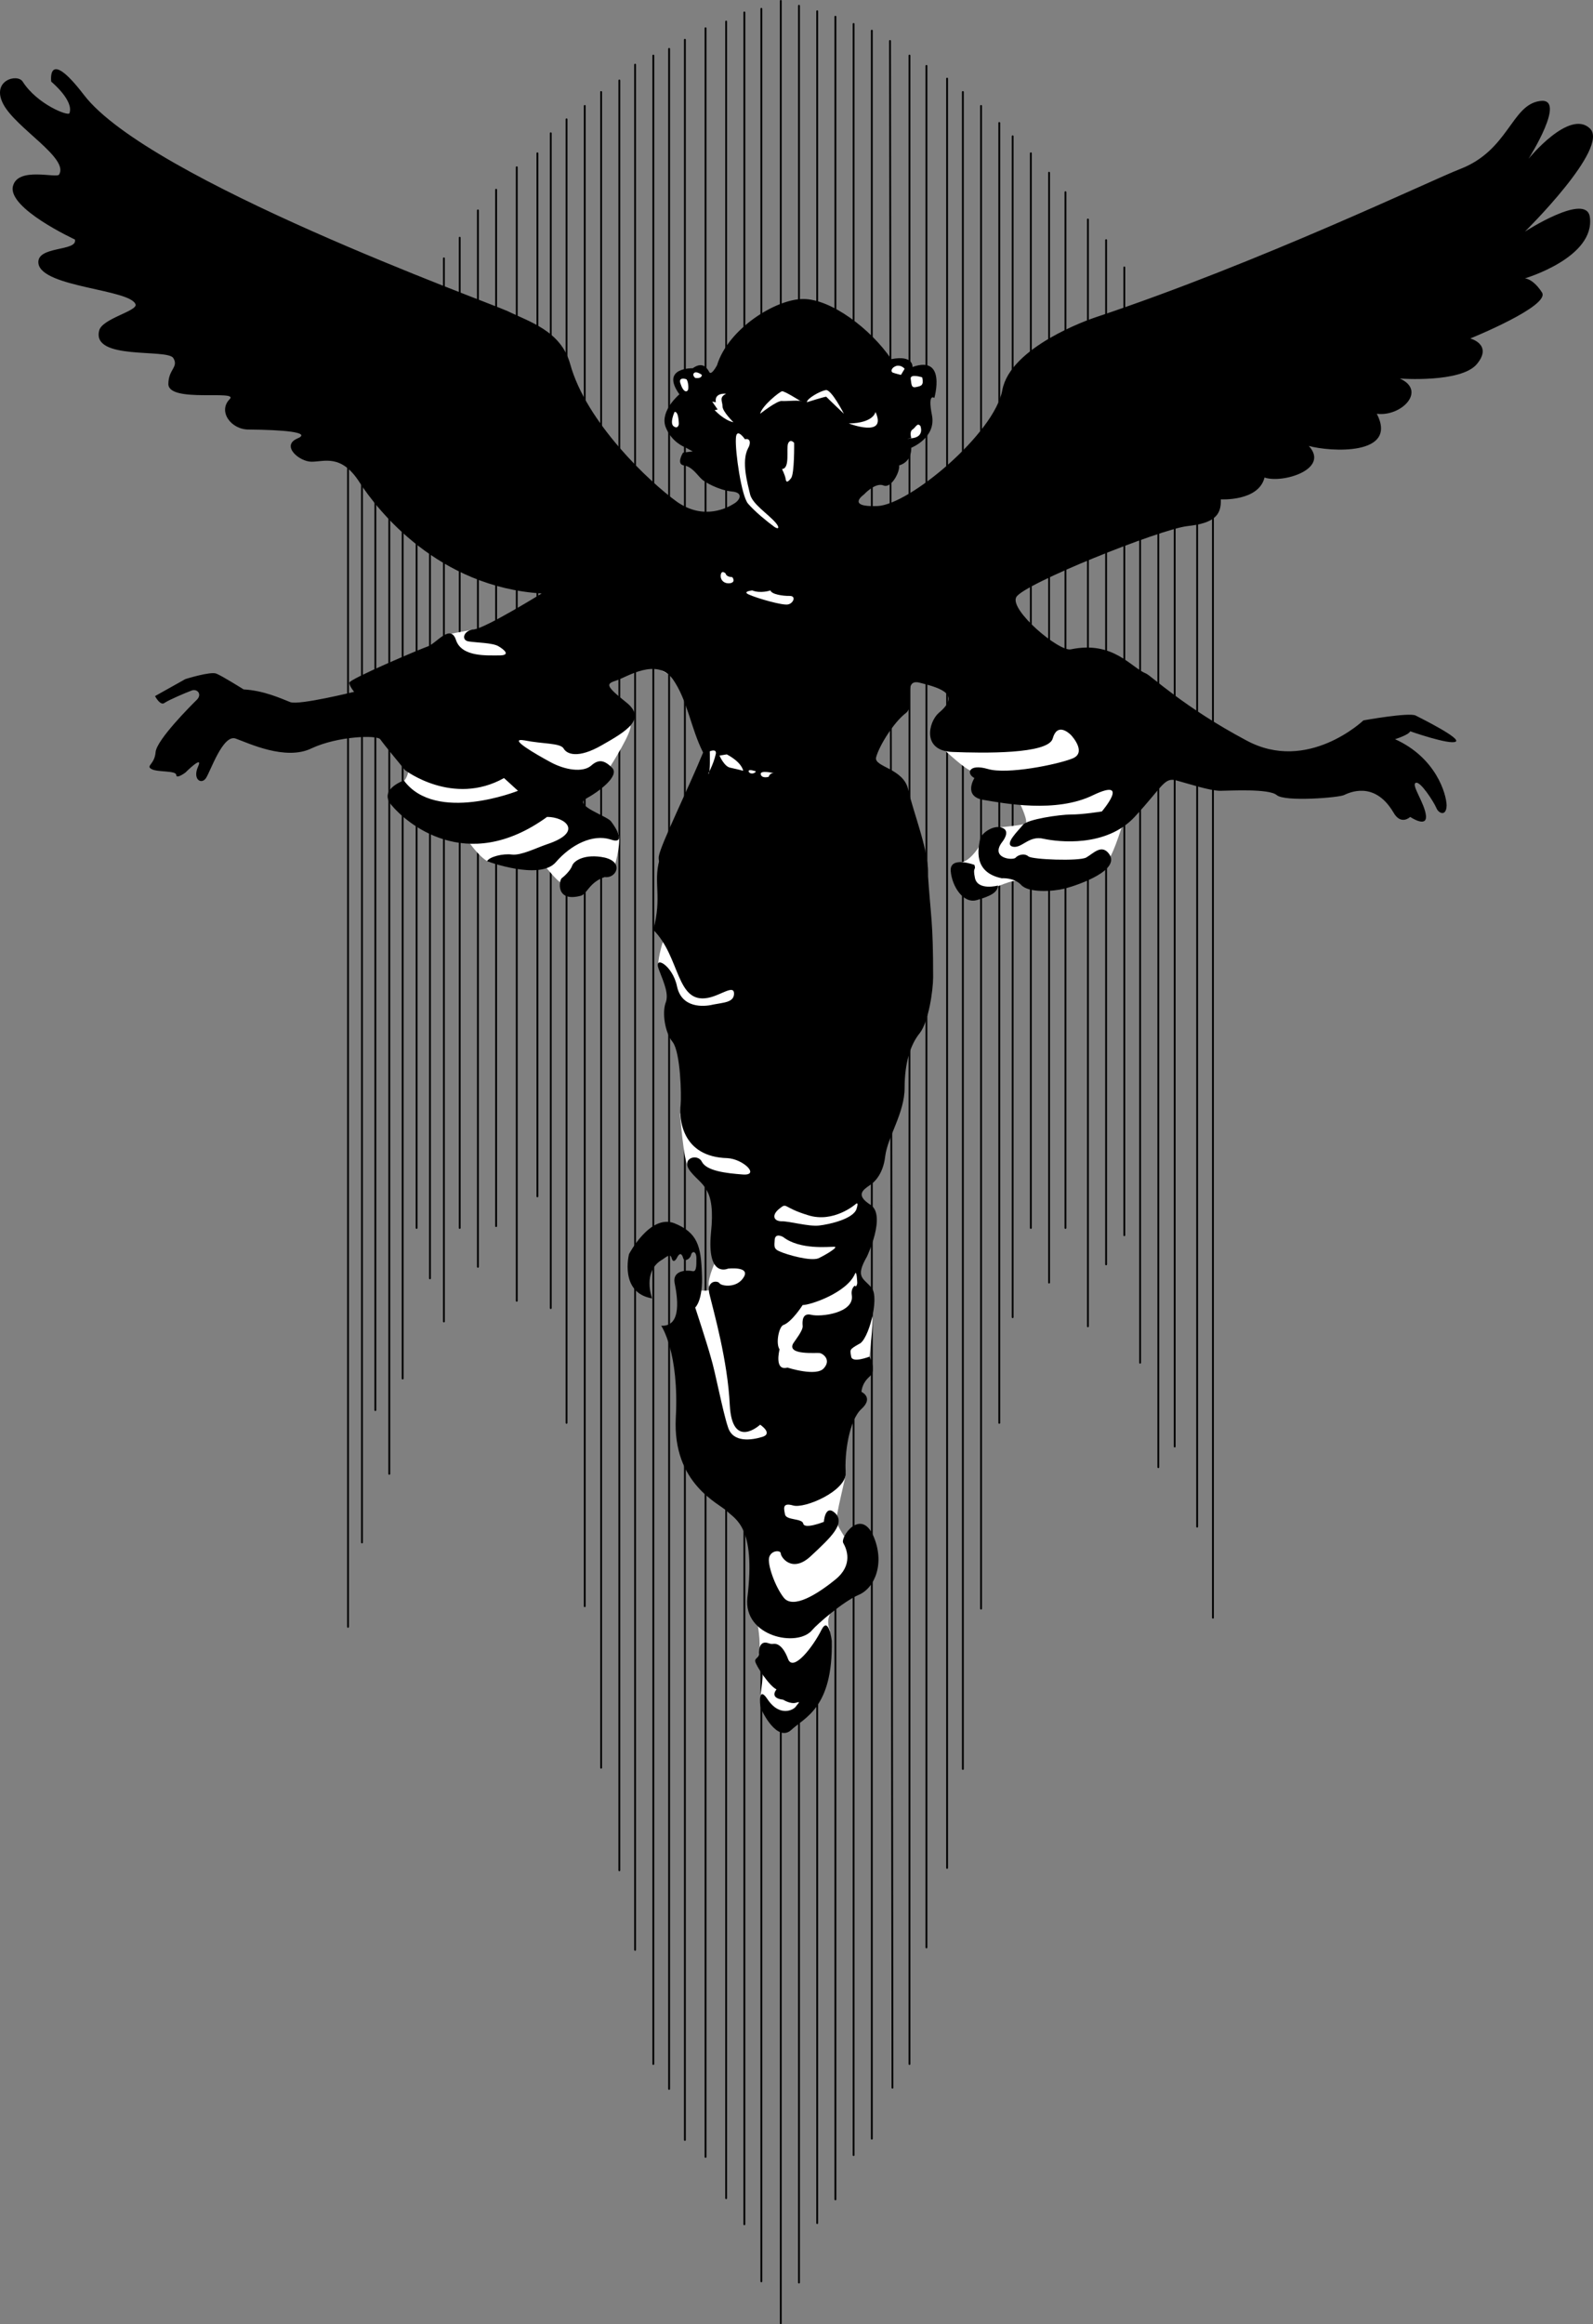
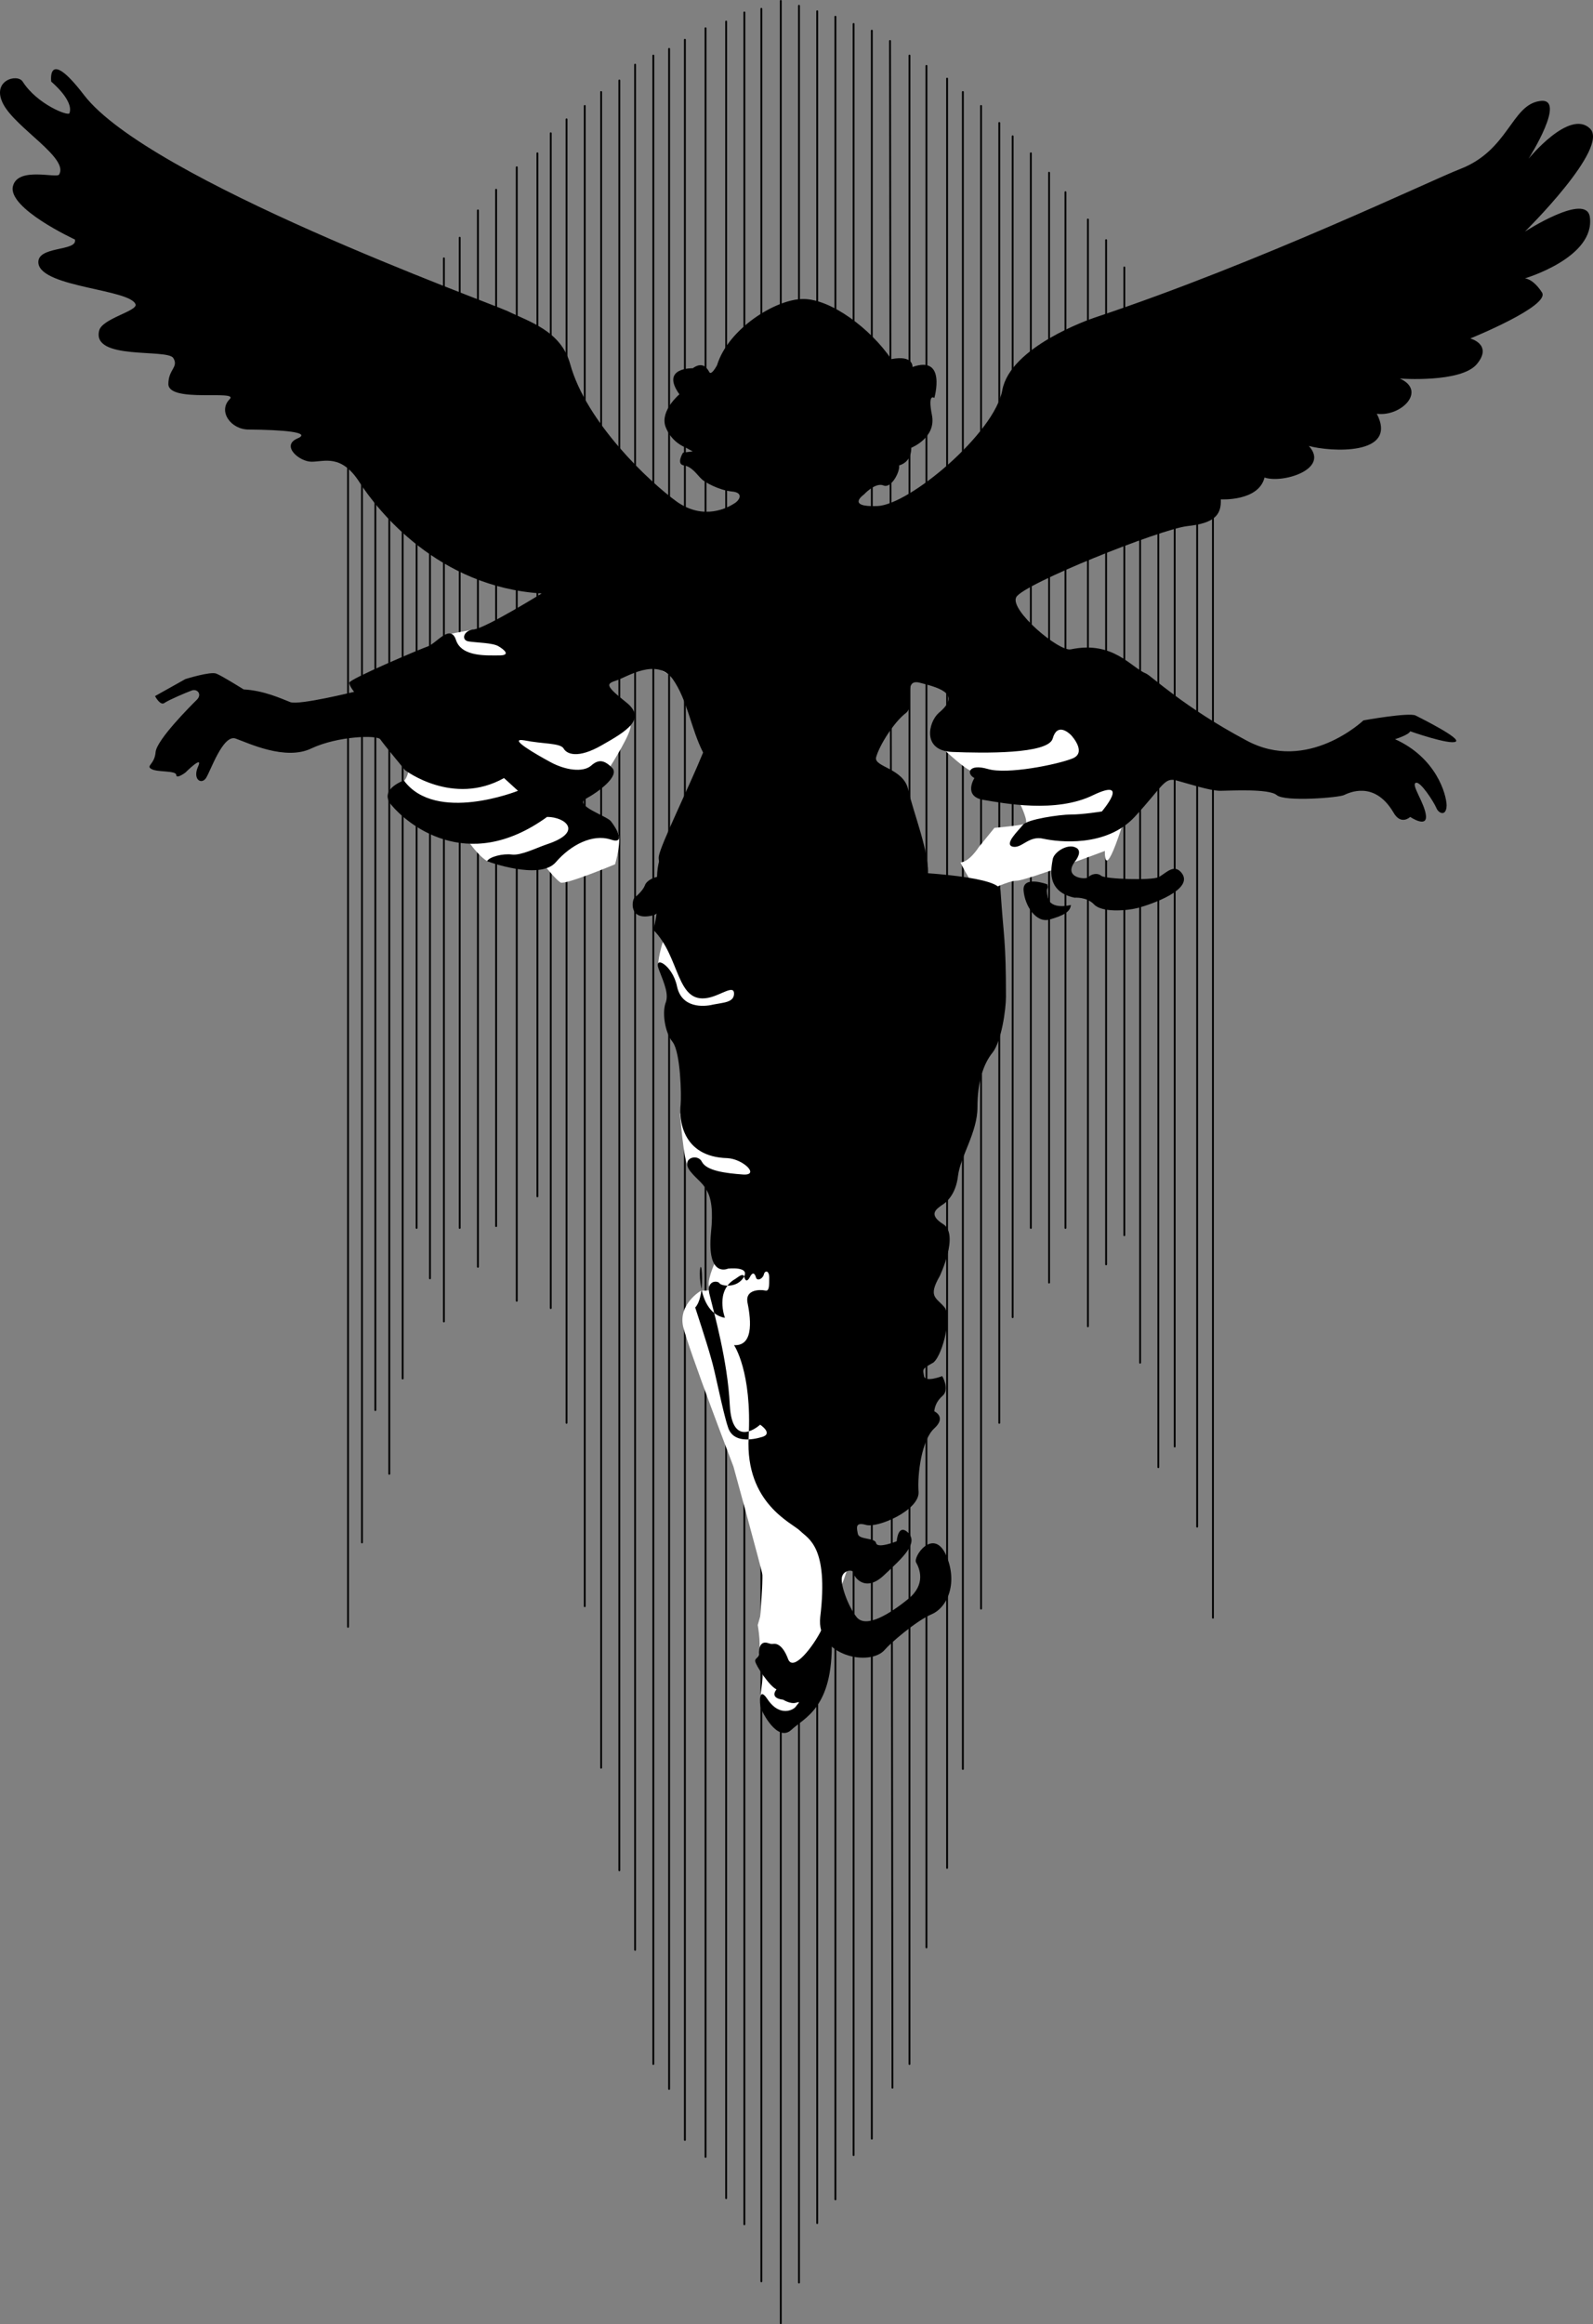
<svg xmlns="http://www.w3.org/2000/svg" width="262.458" height="382.8">
  <rect width="100%" height="100%" fill="#808080" stroke="none" />
  <path fill="none" stroke="#000" stroke-linecap="round" stroke-miterlimit="10" stroke-width=".3" d="M57.341 74.048v193.899m2.297-190.5v176.601m2.203-174v152.2M64.138 82.65v160.098m2.203-159v143.3m2.297-141v116.2M70.841 88.65v121.898m2.297-168V217.65m2.602-178.5v163.098m6-171v170.699m3.398-174.399v186.7m3.402-189v171.8m2.2-175.101v193.5M93.341 19.65v214.7m3-216.903v247.101M99.04 15.15v276m3-277.902v294.8m2.598-297.398v310.5m3-312v330.797M110.24 8.048v336m2.601-337.5v345.899M116.24 4.65v350.598m3.398-351.7v358.5m3-360V366.35m2.801-364.903v374.3M128.638.15v382.5m3-381.703v375m3-374.097v364.3m3-363.402v359.5m3-358.301v351m3-349.899v347.2m3-345.5.402 337.101M149.841 9.15v330.797m2.797-329.097v309.898m3.402-307.801V307.65m5.598-290.203v247.5m3-244.699v214.101m5.203-209.101v177M158.638 15.15v276.2m8.203-268.903v194.5m6-188.5v182.8M175.54 31.65v170.598m3.7-166.098v182.297m3-178.899v168.7m3-164.2v159.399m2.601-114.699v135.699m3-138.297v155.5m2.699-154.902v151.5m3.7-154.098v167.297m2.601-170.297v185.297M93.341 19.65v211.898M78.74 34.65v174" />
  <path fill="#fff" d="M78.841 103.548s-4.133.72-4.8.899c-.645.195-6.801 22.8-6.801 22.8s-.313 1.583-1.399 1.801l11.598 9.899s2.144 3.008 3.5 3.101c1.27.094 9.101.899 9.101.899s1.543 1.914 2.301 2.402c.742.45 9-3 9-3s1.211-4.144.399-5.3c-.875-1.094-8.5-6.2-8.5-6.2l7.3-4.601s3.793-5.95 3.301-6.801c-.445-.836-4.902-3.2-4.902-3.2l1.601-10.5 17.7 9.801.199 23.2-9.301 16.601s-.961 3.2-.598 3.899c.387.613 7.598 17.601 7.598 17.601l-4.098 6.598s.637 8.101 1.301 8.5c0 0 6.742 5.695 4.098 11l.3 5.101s-1.5 3.375-.8 4c.613.688-1.399.5-1.399.5s-3.8 2.157-3 5.899c.887 3.758 8.301 23.101 8.301 23.101s4.68 17.032 4.797 17.899c.07.82-.398 6.8-.398 6.8l-.399 1.403s.774 4.148-.101 5.398l1 2.7-.5 4 2.3 2.699s3.23 1.164 4.5-1.2c1.356-2.324 4.7-12.699 4.7-12.699s-.72-1.437.101-2.898c0 0 3.961-9.04 3.297-10.602-.648-1.625-2.148-3.5-2.297-4.398-.226-.977 1.555-7.352 1.5-8.102-.133-.75-.601-9.3-.601-9.3s.843-5.137.8-5.5c.043-.387 3.7-4.301 3.7-4.301s.656-5.555.5-6.598c-.97-1.3-5.657-18.363-3.801-22.3 1.894-3.938-.356-31.313-.399-32.5-.144-1.25-.52-43.813-.3-44.102.156-.274 12.8-9.098 12.8-9.098l8.899 6.2-5.2 8.601s3.438 3.21 4.301 3.297c.825.101 8.098 5.601 8.098 5.601s1.352 2.844.8 3.102c-.573.305-5.097.7-5.097.7l-2.601 3.198s-1.5 2.407-3 2.5c0 0 2.343 4.875 3.601 4.801 1.18-.113 4.18-1.8 5.7-1.8 1.48 0 14.5-4.899 14.5-4.899s-.27 5.46 2.8-4c3.117-9.477 7.297-10.8 7.297-10.8l-8.098-16.7s-4.332-1.57-6-1.5c0 0-13.476 6.242-18.101-10.8 0 0-79.512 8.76-81.098 7.198" />
  <path d="M108.54 141.048c.325-1.992 4.895-11.21 7.301-17.101-2.039-4.024-2.539-8.586-5-12.098-2.613-3.59-7.539-.363-9.203.2-1.711.562-2.086.75 1.5 3.601 3.539 2.773-.023 4.836-4 7.098-3.898 2.238-5.773 1.488-6.297.5-.601-.887-3.414-.7-6.402-1.301-3.012-.524 1.863 2.289 4.3 3.601 2.438 1.313 5.25 1.688 6.602.602 1.274-1.164 2.211-.977 3.5.297 1.336 1.351-2.226 3.976-4.3 5.101-2.051 1.125 3.386 2.813 4.097 3.7.789.988 2.664 3.988-.098 3-2.863-.887-6.425.8-9 3.8-2.675 3-11.3-.199-11.3-.199.375-.738 2.625-1.3 4.101-1.101 1.524.175 3.98-1.082 5.797-1.7 6.039-2 3.039-4.5 0-4.5-13.461 9.75-23.398.75-25.598-1.898-2.3-2.602 2-4.102 2-4.102 5.262 7.125 18.801 1.7 18.801 1.7l-2.3-2.098c-8.426 4.71-16.301-1.3-16.301-1.3s-3.563-4.302-4.102-5.102c-.586-.7-6.961-.512-11.297 1.5-4.289 2.113-10.476-.887-12.5-1.598-2.101-.79-4.164 5.398-4.902 6.5-.762 1.148-2.262.21-1.301-1.902.914-2.012-2.098 1-2.098 1s-1.488 1.113-1.5.402c.012-.79-3.175-.414-4.101-1-.95-.54.55-.727.699-2.8.227-2.052 5.852-7.677 6.8-8.602.927-.95-.011-1.887-.898-1.5-.988.363-3.613 1.488-4.402 2-.711.613-1.598-1.098-1.598-1.098l5-2.8s4.137-1.302 5.098-.903c.914.351 4.5 2.601 4.5 2.601 3.352.188 6.164 1.5 7.703 2.102 1.461.523 10.5-1.703 10.5-1.703s-.789-.961-.8-1.5c.011-.586 11.449-5.461 13-6 1.449-.586 3.699-3.774 4.597-1 .977 2.851 5.289 2.476 7.203 2.5 1.836-.024.711-.961-.203-1.5-.961-.586-3.586-.586-4.898-.797-1.313-.164-.938-1.852.898-2 1.914-.227 11.102-5.902 11.102-5.902-17.063-1.075-27-13.637-30-18.301-3-4.711-5.813-3.399-7.899-3.399-2.047 0-5.039-2.625-2.402-3.8 2.613-1.075-2.438-1.45-7.899-1.5-2.988.05-5.175-3.012-3.199-5 1.613-1.602-10.101.672-10.101-2.5 0-2.45 1.75-2.762.8-4.301-1.11-1.55-13.46.433-12.199-4.5.461-1.961 6.285-3.203 6-4.297-.812-2.52-15.32-2.793-16-6.703-.476-3.024 6.524-1.961 6-4 0 0-11.164-5.149-10.203-8.797.82-3.246 7.227-1.227 7.602-1.902C11.4 26.033 2.615 21.11.54 17.15c-2.05-3.914 2.336-5.09 3.2-3.703 2.375 3.726 7.5 5.726 7.699 5.203.781-2.09-3-5.203-3-5.203S7.677 7.61 13.84 15.65c10.707 13.945 66.211 33.96 69.797 35.598 3.539 1.738 8.789 3.238 10.3 8.699 2.66 9.664 13.114 19.476 17.602 22.703 4.512 3.148 8.45.898 9.399.297.926-.524 1.676-1.836-.399-2-2.05-.211-4.488-1.524-5-2.098-.613-.55-1.55-2.05-2.902-2.199-1.273-.227-.098-2.102-.098-2.102l1.598-.199-1.297-.699s-2.226-.79-3.203-3.402c-.898-2.637 2.3-5.301 2.3-5.301-3.198-4.461 2.2-4.297 2.2-4.297 1.539-1.102 2.289-.164 2.703.598.336.738 1.297-1.098 1.297-1.098 1.852-6.04 9.727-10.914 14.203-10.902 4.524-.012 11.086 4.863 14.5 9.902 3.711-.727 3.5 1.297 3.5 1.297 5.649-2.024 3.598 5.101 3.598 5.101s-1.137-.937-.399 2.801c.762 3.762-3.402 5.399-3.402 5.399.04 2.488-2 2.902-2 2.902.164 1.086-1.336 3.898-2.598 3.297-1.363-.524-3.199 1.5-3.199 1.5s-3.039 2.101 2.2 1.902c5.261-.176 19.324-11.988 20.597-19.101 1.352-7.137 14.289-11.637 15.402-12 27.157-9.063 55.137-22.512 60-24.399 7.992-3.058 8.45-10.488 13.098-11.199 4.727-.79-1.797 9.5-1.797 9.5s6.711-8.227 10.098-5c3.363 3.148-10.7 17-10.7 17s10.126-6.54 10.7-2.402c.902 6.687-10.7 10.101-10.7 10.101s1.313.012 2.801 2.301c1.512 2.21-11.8 7.598-11.8 7.598s3.75.988 1.101 4.199c-2.601 3.164-12.703 2.402-12.703 2.402 4.477 2.012.227 6.324-3.797 5.801 3.586 6.969-7.726 6.273-11.203 5.297 3.512 3.844-4.336 6.226-7.297 5.203-.976 3.96-7.203 3.598-7.203 3.598.102 2.55-1.023 3.925-5.5 4.402-4.523.523-27.023 9.523-28.2 11.7-1.152 2.109 7.075 9.046 9 8.597 6.989-1.461 9.864 2.976 12.403 4 .738.289 6.336 5.601 16.5 11 10.086 5.476 19.297-3.297 19.297-3.297s7.477-1.352 8.602-.8c1.125.573 7.5 3.76 6.601 4.3-.976.586-7.5-1.703-7.5-1.703-.226.601-2.5 1.3-2.5 1.3 6.774 3.051 8.461 9.051 8.5 10.903-.039 1.898-1.351 1.336-1.703.398-.398-.937-2.648-4.5-3.398-4.101-.75.351 1.5 3.351 1.699 5.402.176 2.074-2.598.2-2.598.2s-1.539 1.5-2.8-.801c-3.153-5.262-7.364-3.137-8.102-2.801-.762.414-9.762 1.164-11.098 0-1.289-1.086-7.664-.711-9.3-.7-1.739-.011-5.114-1.136-7.2-1.699-2.039-.562-2.226.938-6.902 6-4.7 5.063-12.574 4.125-15 3.602-2.45-.602-3.574 1.648-5.098 1.297-1.476-.399.961-2.649 1.7-3.598.761-.926 6.011-1.676 7.898-1.699 1.863.023 5.101-.5 5.101-.5s4.825-5.664-1.402-2.703c-6.148 3.039-14.773 1.351-18.098.8-3.425-.574-1.5-3.597-1.5-3.597-1.363-.727-.988-2.414 2.2-1.5 3.187.96 11.437-.727 13.898-1.703 2.414-.899.164-3.524-.2-3.899-.386-.375-2.261-2.062-3 .602-.761 2.586-11.448 2.398-16.5 2.2-5.073-.177-3.976-4.895-2.3-6.403 3.539-2.961.852-4.024-3.098-5-2.965-.754-.652 3.8-2.3 5-2 1.539-4.375 5.351-4.899 7.3-.367 1.606 4.516 1.762 5.297 5.301.727 3.5 3.727 10.875 3.203 14.399-.476 3.476-45.351 4.601-44.3-3.399" />
-   <path d="M108.638 141.65c-1.027 3.82.477 5.96-1 11.5 4.477 4.46 3.727 12.21 9 11.2 2.125-.4 4.289-2.24 4.3-.7-.011 1.46-1.698 1.46-3.398 1.797-1.675.414-5.238.601-6-3-.738-3.524-3.925-5.211-3-2.797.95 2.46 1.7 4.148 1.098 5.598-.523 1.55-.148 4.738 1.203 6.402 1.274 1.71 1.45 8.742 1.297 10.297-.273 2.289.164 8.601 7.703 8.8 2.61.141 5.399 2.864 2.598 2.7-2.824-.211-6.012-.586-6.801-2.098-.711-1.488-3.711-.55-1.797 1.7 1.836 2.25 4.086 2.53 3.297 10-.711 7.53 2.8 5.898 2.8 5.898s3.708-.43 2.602 1.402c-1.144 1.918-3.77 1.45-4 1-.332-.488-2.3-.488-1.601 2 .613 2.574 2.957 10.73 3.3 18.098.407 7.445 5 3.203 5 3.203s2.157 1.43.399 2c-1.805.555-4.898 1.023-5.7-1.602-.886-2.625-2.105-9.187-2.8-11.398-.617-2.29-2.598-8.3-2.598-8.3s1.325-1.114 1.098-5.602c-.148-4.512-.711-6.762-4.598-8.301-3.988-1.461-7.402 5.101-7.402 5.101s-1.648 6.375 3.8 7.301c0 0-1.698-4.488 1.7-6.402.539-.336 1.289-1.086 1.5-.297.164.71.539.71.902 0 .387-.79.762-.79 1 0 .137.71 1.075.336 1.301-.402.149-.762.899-.762.899.5 0 1.363 0 2.3-.7 2.101-.8-.176-3.238-.176-2.902 1.899.414 2.05 1.352 7.3-2.2 7.101 0 0 2.989 4.324 2.403 15.2-.539 10.874 7.149 14.062 8.5 15.398 1.274 1.289 4.715 2.492 3.297 14.203-.711 6.398 8.289 8.273 10.703 5.297.711-.871 5.086-4.711 7.7-5.797 2.636-1.164 4.324-5.29 2.3-9.8-2.101-4.49-5.476.386-4.902 1.3.55.96 1.676 3.586-1.301 6-3.023 2.46-6.961 4.898-8.5 3-1.461-1.852-2.773-5.602-2.398-6.703.375-1.149 1.875-1.149 1.898-.598-.023.574 1.852 3.387 5 .399 3.227-3.012 5.664-5.262 4-7-1.711-1.637-1.898 1.402-1.898 1.402s-3.188 1.273-3.399.297c-.164-.899-2.789-.524-3-1.5-.164-.899-.539-2.024 1.297-1.5 1.914.601 8.852-2.399 8.703-5.399-.226-3 .524-8.625 2.598-10.5 2.05-1.875 0-2.8 0-2.8s-.012-1.325 1.3-2.5c1.313-1.075 0-3.301 0-3.301s-2.812 1.101-3 0c-.187-1.149-.374-1.149 1.301-2.098 1.512-.55 3.387-7.488 2.098-9.199-1.336-1.664-2.836-1.664-.797-5.203 0 0 3.211-6.774.598-8.5-2.637-1.649-1.11-2.543-.2-3.2.563-.324 2.25-1.636 2.602-4.8.399-3.211 3.211-7.149 3.2-11.297.011-4.102.949-7.102 2.5-9 1.449-1.852 2.199-7.043 2.199-9.203 0-9.461-.375-9.524-.899-17.5-.234-4.117-43.637-4.004-44.203-1.797m-9 2.797c1.789.32 3.289-2.399 0-3.2-3.273-.699-5.148.52-5.398 1.403-.313.805-1.344 1.742-1.7 2-.394.305-1.097 3.973 3.098 2.898 1.102-.25 1.383-2.218 4-3.101m75.801 1.903c2.394-.645 9.203-3.032 7.3-5.7-1.25-1.695-2.562-.102-3.8.598-1.2.613-8.887.332-9.5-.2-.7-.593-1.73-.218-2.098.2-.383.52-4.32.144-2.203-2.598 0 0 1.445-1.758 0-2.3-1.367-.583-3.523.823-3.7 2-.198 1.26-1.23 5.292 3.602 6.3 0 0 2.012-.164 3.2 1.098 1.25 1.363 5.28 1.082 7.199.601m-14.899-3.902s-4.082-1.524-3.902 1c.195 2.539 2.07 5.445 4.3 4.8 2.27-.667 3.395-1.23 3.5-2.398 0 0-3.292.887-3.8-1.199-.43-2.04.227-1.195-.098-2.203" />
+   <path d="M108.638 141.65c-1.027 3.82.477 5.96-1 11.5 4.477 4.46 3.727 12.21 9 11.2 2.125-.4 4.289-2.24 4.3-.7-.011 1.46-1.698 1.46-3.398 1.797-1.675.414-5.238.601-6-3-.738-3.524-3.925-5.211-3-2.797.95 2.46 1.7 4.148 1.098 5.598-.523 1.55-.148 4.738 1.203 6.402 1.274 1.71 1.45 8.742 1.297 10.297-.273 2.289.164 8.601 7.703 8.8 2.61.141 5.399 2.864 2.598 2.7-2.824-.211-6.012-.586-6.801-2.098-.711-1.488-3.711-.55-1.797 1.7 1.836 2.25 4.086 2.53 3.297 10-.711 7.53 2.8 5.898 2.8 5.898s3.708-.43 2.602 1.402c-1.144 1.918-3.77 1.45-4 1-.332-.488-2.3-.488-1.601 2 .613 2.574 2.957 10.73 3.3 18.098.407 7.445 5 3.203 5 3.203s2.157 1.43.399 2c-1.805.555-4.898 1.023-5.7-1.602-.886-2.625-2.105-9.187-2.8-11.398-.617-2.29-2.598-8.3-2.598-8.3s1.325-1.114 1.098-5.602s-1.648 6.375 3.8 7.301c0 0-1.698-4.488 1.7-6.402.539-.336 1.289-1.086 1.5-.297.164.71.539.71.902 0 .387-.79.762-.79 1 0 .137.71 1.075.336 1.301-.402.149-.762.899-.762.899.5 0 1.363 0 2.3-.7 2.101-.8-.176-3.238-.176-2.902 1.899.414 2.05 1.352 7.3-2.2 7.101 0 0 2.989 4.324 2.403 15.2-.539 10.874 7.149 14.062 8.5 15.398 1.274 1.289 4.715 2.492 3.297 14.203-.711 6.398 8.289 8.273 10.703 5.297.711-.871 5.086-4.711 7.7-5.797 2.636-1.164 4.324-5.29 2.3-9.8-2.101-4.49-5.476.386-4.902 1.3.55.96 1.676 3.586-1.301 6-3.023 2.46-6.961 4.898-8.5 3-1.461-1.852-2.773-5.602-2.398-6.703.375-1.149 1.875-1.149 1.898-.598-.023.574 1.852 3.387 5 .399 3.227-3.012 5.664-5.262 4-7-1.711-1.637-1.898 1.402-1.898 1.402s-3.188 1.273-3.399.297c-.164-.899-2.789-.524-3-1.5-.164-.899-.539-2.024 1.297-1.5 1.914.601 8.852-2.399 8.703-5.399-.226-3 .524-8.625 2.598-10.5 2.05-1.875 0-2.8 0-2.8s-.012-1.325 1.3-2.5c1.313-1.075 0-3.301 0-3.301s-2.812 1.101-3 0c-.187-1.149-.374-1.149 1.301-2.098 1.512-.55 3.387-7.488 2.098-9.199-1.336-1.664-2.836-1.664-.797-5.203 0 0 3.211-6.774.598-8.5-2.637-1.649-1.11-2.543-.2-3.2.563-.324 2.25-1.636 2.602-4.8.399-3.211 3.211-7.149 3.2-11.297.011-4.102.949-7.102 2.5-9 1.449-1.852 2.199-7.043 2.199-9.203 0-9.461-.375-9.524-.899-17.5-.234-4.117-43.637-4.004-44.203-1.797m-9 2.797c1.789.32 3.289-2.399 0-3.2-3.273-.699-5.148.52-5.398 1.403-.313.805-1.344 1.742-1.7 2-.394.305-1.097 3.973 3.098 2.898 1.102-.25 1.383-2.218 4-3.101m75.801 1.903c2.394-.645 9.203-3.032 7.3-5.7-1.25-1.695-2.562-.102-3.8.598-1.2.613-8.887.332-9.5-.2-.7-.593-1.73-.218-2.098.2-.383.52-4.32.144-2.203-2.598 0 0 1.445-1.758 0-2.3-1.367-.583-3.523.823-3.7 2-.198 1.26-1.23 5.292 3.602 6.3 0 0 2.012-.164 3.2 1.098 1.25 1.363 5.28 1.082 7.199.601m-14.899-3.902s-4.082-1.524-3.902 1c.195 2.539 2.07 5.445 4.3 4.8 2.27-.667 3.395-1.23 3.5-2.398 0 0-3.292.887-3.8-1.199-.43-2.04.227-1.195-.098-2.203" />
  <path d="M137.04 270.248s-.5-4.176-1.699-1.801c-1.383 2.789-4.664 7.008-5.5 4.8-.851-2.292-1.883-2.574-2.402-2.5-.606.114-.887-.261-1.5-.199-.7.125-.887.875-.899 1.7.012.863-.738.863-.601 1.402.05.586 2.3 4.055 3.5 4.598 0 0-1.293 1.425 1.101 1.699 0 0 1.168.758 2.098.5.945-.305.289.164 0 .601-.273.5-2.617 1.907-4.7-1.199-1.48-2.238-1.292.762-1.097 1.399.18.675 2.711 5.738 5 3.699 2.211-2.086 6.899-3.586 6.7-14.7" />
-   <path fill="#fff" d="M139.04 68.15s-2.082-4.102-3-3.902c-.957.175-3.113 1.394-3.101 2 0 0 3.082-.98 3.199-.899.07.106 2.902 2.801 2.902 2.801m-7-2s-2.863-1.82-3.199-1.703c-.414.07-3.32 2.414-3.601 3.703 0 0 2.812-2.227 3.601-2.102.711.063 3.149-.218 3.2.102m-1.2 6.797s-.613-.77-1 .101c-.336.938.367 4.125-1 4.2 0 0 .477.957.598 1.601.066.668.347.621.902-.101.57-.778.5-5.801.5-5.801m-11.203-8.097s-1.992-.24-1.7 1.398l-.597-.098.899 1.297-.5.101s1.5 1.657 3.101 2c0 0-1.789-1.75-1.8-2.601.011-.836-.645-1.492.597-2.098m24.602 3.001s-.25 1.823-4.399 1.898c0 0 6.399 2.457 4.399-1.899m4.8-7.101s-.457-.637-1.3-.5c-.844.238-1.032.894-.7 1.101.418.168 1.399.399 1.399.399l.601-1m2.899 1.402s-1.95-.633-1.899.2c.137.855.043 1.605.899 1.398.832-.168 1.3-.262 1-1.598m-.301 8s.695 1.68-1.2 2c-1.855.242-.3 0-.3 0s-.336-1.07.203-1.402c.586-.418.774-1.168 1.297-.598m-36-8.402s-.898-.7-1.297-.301c-.351.351.2.8.2.8s1.042.208 1.097-.5m-2.598.7s-1.394-.461-.902.8c.445 1.364 1.008 1.364 1.203 1 .18-.386-.008-1.699-.3-1.8m-1.903 5.403s-.898 1.917-.098 2.398c.7.457.801-.399.801-.399s-.008-2.144-.703-2m11.602 4.501s-1.438-2.114-1.5-.102c-.125 2.113.906 9.425 2 10.699 1.156 1.351 3.113 2.922 4.3 3.8.7.505.98.223.301-.597-1.285-1.535-4.008-3.164-4.3-4.902-.333-1.47-1.442-5.2-.301-7.399.492-.804.406-1.738-.5-1.5m-3.2 22.098s-.675-.68-.8.3c-.063.895.687 1.458 1.601 1.301.961-.218.297-1 .297-1s-.93.032-1.098-.601m4.399 2.801s-1.793.175-.5.699c1.332.601 5.55 1.82 6.402 1.601.836-.156 1.399-1.375.297-1.398-1.148.023-3.023-.258-3.2-.902 0 0-1.605.55-3 0m-6.999 26.5s.113 3.52-.2 3.699c-.25.195.766-1.324 1.2-3.297.144-.914-1-.402-1-.402m2.801.5-1.2.199s.793 1.851 1.801 2c1.055.226 2.098.5 2.098.5s-.106-1.305-2.7-2.7m4.801 2.801s-1.27-.468-1.199 0c.117.47.961.47 1.2 0m2.999.302s-2.394-.583-2.199.198c.18.72 1.297.399 1.297.399s.195-.711.902-.598m13.399 71.001s-3.606 3.136-7.801 1.8c-4.242-1.29-3.398-2.133-4.7-1.102-1.323 1.032-1.042 2.063.302 2.102 1.28-.04 4.468.898 6.199.7 1.644-.177 5.75-1.09 6.199-2.802.414-1.312-.2-.699-.2-.699m-11.898 5.399s-1.27-.762-1.402.402c-.055 1.086-.242 1.555.902 2 1.106.492 4.95 1.617 6.301 1.098 1.274-.606 3.43-1.918 2.598-1.899-.856-.02-5.637.543-8.399-1.601m12.2 7.602s-.075-2.376-.399-1.5c-1.371 3.081-7.309 5.1-8.601 5.097 0 0-1.77 2.8-3.2 3.3-.707.301-1.27 3.02-.601 4 0 0-.95 3.614 1.3 3 0 0 4.782 1.551 6 .102 1.22-1.363-.093-2.394-.699-2.5-.52-.082-5.3.387-4.402-1.5.32-.55 1.727-2.238 1.602-3-.063-.738-.063-2.144 1.398-1.8 1.539.406 7.137-.278 6.703-3.2-.195-1.176.5-1.601.5-1.601s.242.425.399-.399" />
</svg>